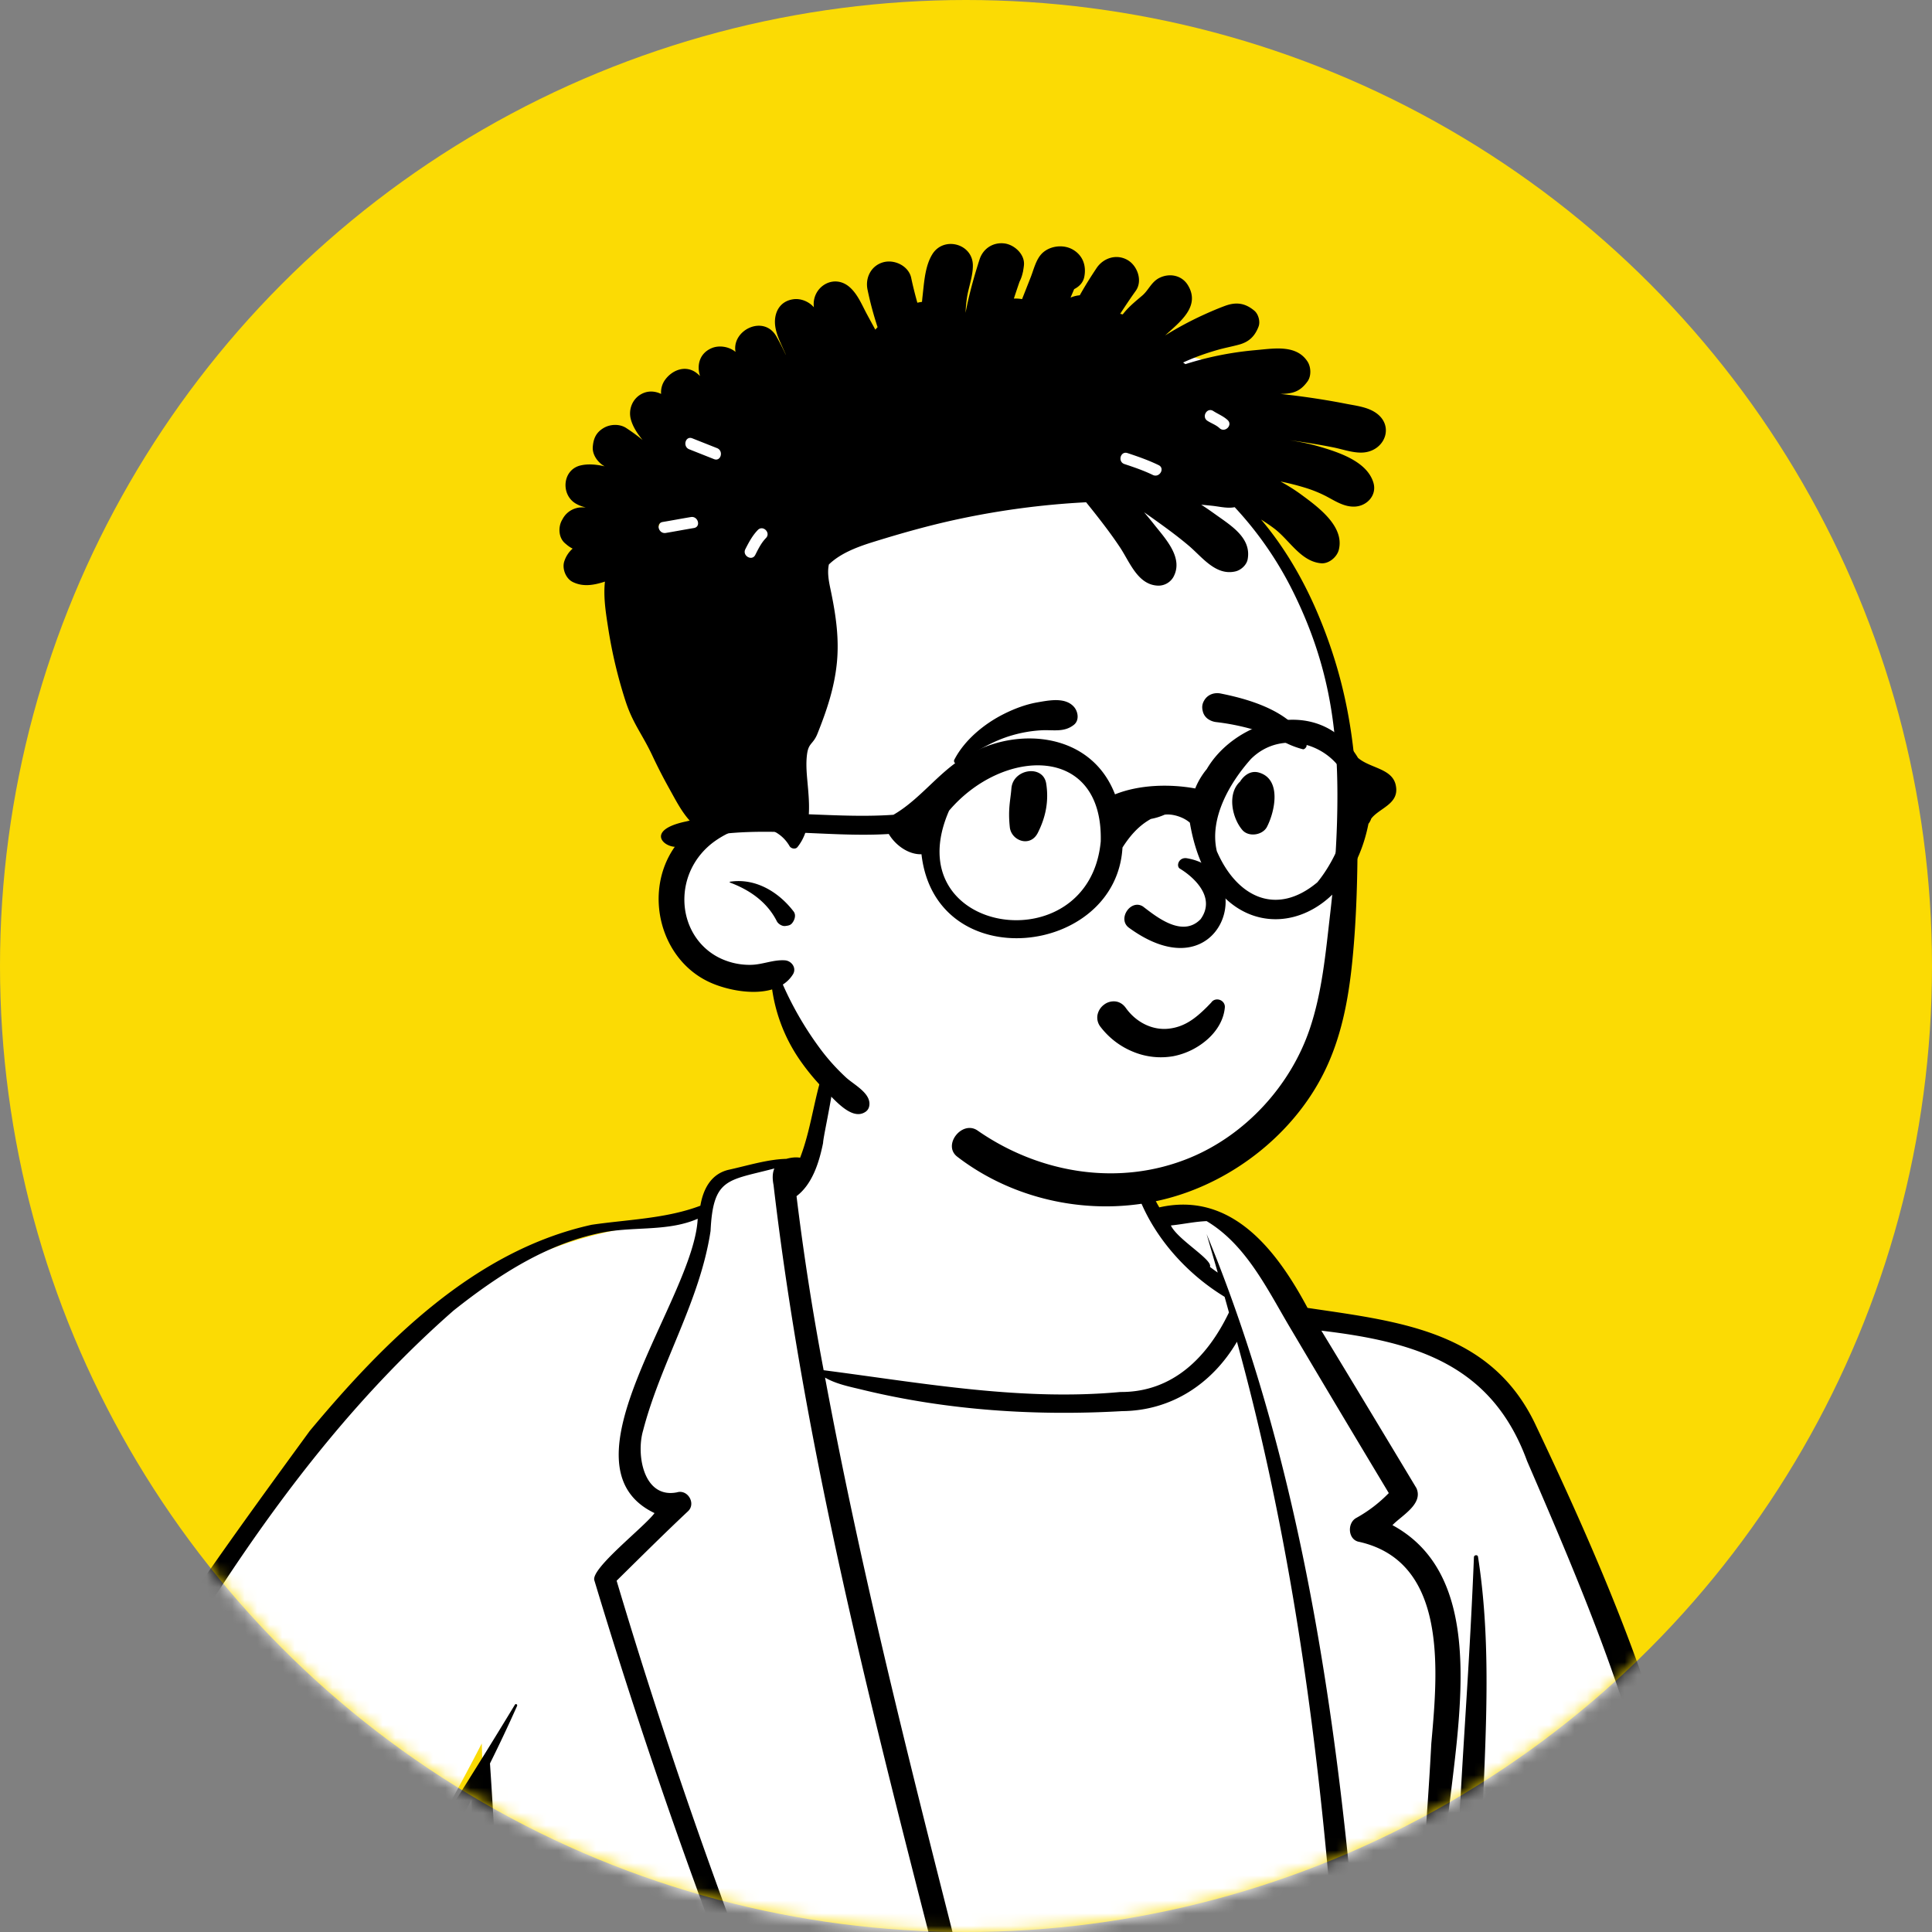
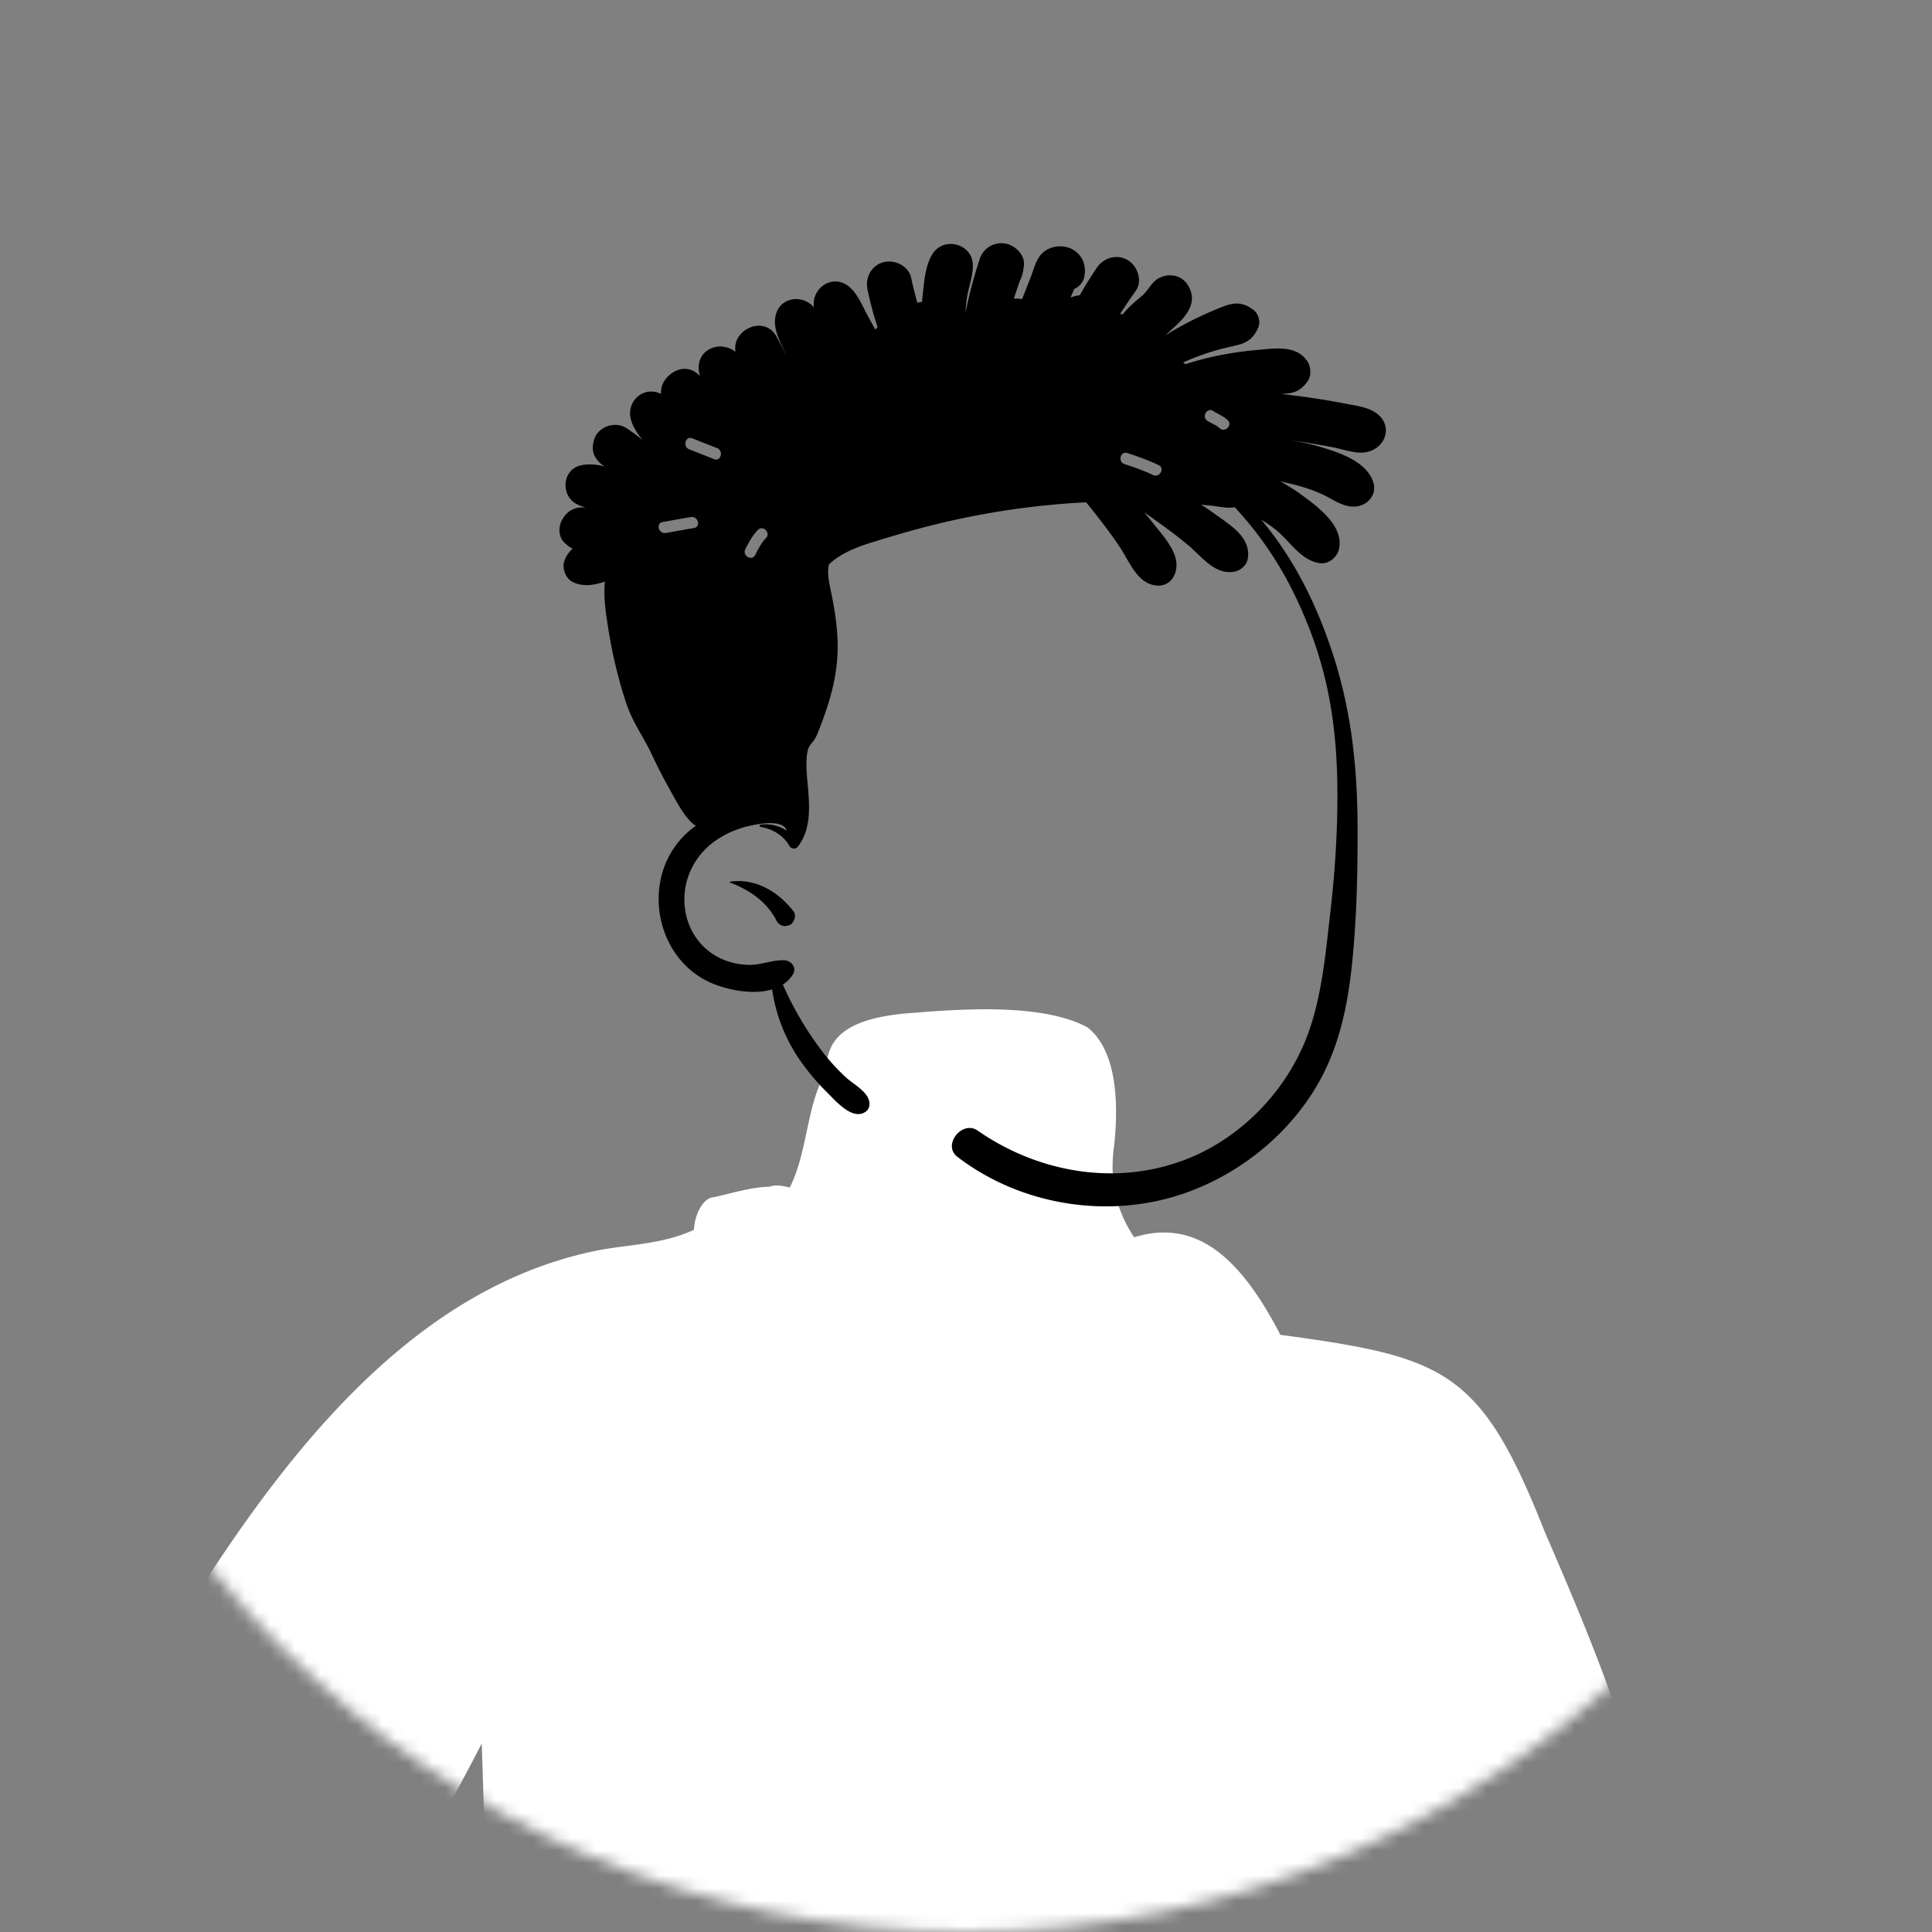
<svg xmlns="http://www.w3.org/2000/svg" width="154" height="154" fill="none">
  <rect width="100%" height="100%" fill="#808080" stroke="none" />
-   <circle cx="77" cy="77" r="77" fill="#fbdb04" />
  <mask id="a" maskUnits="userSpaceOnUse" x="0" y="0" width="154" height="154">
    <circle cx="77" cy="77" r="77" fill="#fff" />
  </mask>
  <g mask="url(#a)" fill-rule="evenodd" clip-rule="evenodd">
-     <path d="M22.125 165.132c-4.09 4.749-3.728 6.07-1.55 10.865 4.815 11.127 11.717 22.437 19.553 32.754-.517-23.147-.962-46.42-1.727-69.778-4.66 9.026-9.621 17.178-16.276 26.159m-.772 286.081c-2.574-.248-20.691.417-15.843-4.828-1.496-3.226 2.685-5.948 5.261-8.403 2.411-2.283 4.787-4.821 7.262-7.756 2.305-2.722 4.904-5.939 6.584-9.693.372-.589.75-1.001 1.124-1.226l.215-.13.135-.212c1.418-2.247 2.588-4.568 3.877-6.857a140.596 140.596 0 01-9.583-3.835c5.036-29.447 12.584-58.137 17.464-87.671 2.97-25.701 4.565-51.643 11.362-76.954l.87.066.484-1.658a348.23 348.23 0 01-2.876-.094l.168.848c-3.24-.372-6.416-1.289-9.566-2.067-1.608-.218-3.22-1.36-2.64-3.262.185-2.761.76-5.454 1.031-8.213a48.613 48.613 0 01-3.096-2.301c-2.678 1.254-5.916 5.304-8.845 4.273-6.846-9.123-12.59-20.09-17.79-28.852-12.556-20.262-16.541-32.927-3.59-54.055 11.196-17.699 23.273-45.83 45.719-50.272 2.52-.467 5.16-.487 7.582-1.627.124-1.635.947-2.574 1.55-2.587 1.462-.319 3.068-.832 4.496-.845.504-.209 1.118-.037 1.602.057 1.44-2.869 1.31-6.531 2.888-9.22.057-2.038.683-4.29 7.007-4.7 4.305-.356 10.403-.7 13.844 1.168 2.408 1.925 2.433 6.237 2.131 9.276-.331 2.231-.183 4.826 1.577 7.447 5.016-1.537 8.514 1.713 11.654 7.776 13.144 1.777 15.979 2.786 21.079 15.715 2.432 5.607 4.964 11.597 6.86 17.734 2.539 7.504 2.762 15.358 5.231 22.914 6.704 16.654 13.522 27.402 15.668 46.79 1.048 8.561.446 12.806-.55 14.092-2.833-.814-6.488-1.437-9.464-1.783l3.184 2.405c-2.698 12.147 5.073 46.789-15.996 44.128-.187-.453.156-2.94.247-3.971-.576.04-1.642.077-2.209.006-1.005 2.879-2.513 5.466-3.465 8.395-.471 1.784-1.067 3.58-1.648 5.315-13.269 44.373-15.897 87.091-9.975 131.639l-.268.096-.109.191-.162.061c-.418.554-1.01.578-1.955.579-5.804.203-10.903.463-15.632.594.501 2.494.18 5.119-.041 7.655 2.752-.192 5.277.917 7.793 2.249 4.807 2.343 9.595 4.805 14.249 7.495 4.621 2.937 12.094 5.448 8.384 10.725l1.073.418a.438.438 0 01.072.035c.127.448-1.326 2.304-1.757 2.284-10.162.471-18.828-1.886-31.827-4.354-2.975-1.072-17.965-2.895-18.027-5.71.047-.877.96-.817 1.597-.927-1.91-9.576 4.546-10.349 5.47-19.037-1.278.241-2.66.448-3.969.092-1.149-18.542.697-37.523-1.344-56.246l-2.074-.228c-6.974 20.373-14.205 41.219-19.759 62.382-.105.46-.624.145-.862-.023-3.63-.085-7.26-.47-10.82-1.077-.085 2.082-.175 4.202-.263 6.281l.548.292c.354.49.205 2.778.141 3.764-.064 1.007-.118 1.736-.028 2.419 1.145 2.241-2.77 7.097-4.84 9.798-4.51 5.797-8.247 14.381-16.61 13.22" fill="#fff" />
-     <path d="M66.133 84.07c1.228-.825-.521 6.342-.524 7.031l-.031.15c-.306 1.46-.846 3.158-2.087 4.095a213.17 213.17 0 002.162 13.874l.516.068c7.652 1.005 15.354 2.388 23.134 1.668 4.192.033 6.967-2.812 8.657-6.34-.115-.417-.23-.831-.347-1.247-5.323-3.234-9.354-9.795-6.956-15.989.103-.265.42-.283.584-.145.026.002.05.024.049.053l-.08 1.208c-.167 2.637-.241 5.37 1.199 7.744 5.792-1.31 9.393 3.48 11.815 8.012l1.74.256c6.655.98 13.074 2.141 16.361 8.904l.45.95c4.592 9.717 8.872 19.71 11.377 30.174 1.261 5.567 1.718 11.304 3.568 16.733 3.841 10.082 9.254 19.557 12.19 29.995 1.821 3.766 6.946 32.116 1.89 32.331a45.803 45.803 0 00-5.542-1.287c.288.218.394.588.339.967-.654 4.544-.703 9.147-.7 13.729.346 11.098.036 34.973-16.815 31.141-1.23-.45-.431-2.406-.481-3.773a2.57 2.57 0 01-.291-.003c-.968 2.589-2.324 4.979-3.175 7.61-.72 2.261-1.224 4.693-2.228 6.858-10.64 37.527-15.032 76.997-10.872 115.838.233 2.326.496 4.649.789 6.967-.037 1.45 1.695 7.519.14 7.926-.06.118-.27.252-.395.294-.944 1.01-2.514.636-3.76.77-4.405.194-8.809.374-13.215.519.264 1.854.05 3.737-.106 5.588 3.214.027 6.167 1.967 9.009 3.284a212.144 212.144 0 0112.448 6.614c3.761 2.611 12.164 5.132 9.273 11.051 2.155.868-.84 4.497-2.478 4.538-10.662-.054-21.256-2.452-31.675-4.558-5.92-1.552-12.38-2.141-17.856-4.817-1.555-.698-1.23-3.478.48-3.736-1.27-9.271 3.886-9.143 5.335-16.864-.844.137-1.775.06-2.621-.11-1.96 1.797-1.24-12.347-1.506-13.728-.053-14.503.64-29.037-.917-43.49l-2.648 7.731c-6.171 18.043-12.25 36.132-17.088 54.577-.29 1.114-1.469 1.247-2.221.761a73.16 73.16 0 01-9.477-.891c-.06 1.475-.123 2.951-.186 4.426 1.352.723.436 5.276.61 6.816 1.463 3.343-4.469 9.779-6.42 12.538-3.477 4.819-6.929 11.561-13.654 11.785l-.205.005a91.117 91.117 0 01-15.055-.881l-.536-.087c-1.436-.235-3.042-.569-3.871-1.841-.7-1.071-.614-2.454.235-3.273-1.121-4.035 3.242-6.478 5.68-8.935 4.552-4.357 8.69-9.149 12.268-14.324l.205-.484c.664-1.552 1.456-3.275 2.691-4.018 1.177-1.855 2.183-3.807 3.247-5.725-2.904-1.058-5.763-2.239-8.59-3.483-.563-.249-.742-.975-.644-1.515l.007-.036c5.52-28.44 12.139-56.676 17.286-85.181 3.288-26.269 4.636-52.874 11.547-78.566-3.353-.346-6.69-1.302-9.98-2.119-2.64-.557-3.973-1.886-3.453-4.659.179-2.464.676-4.888.945-7.342a41.11 41.11 0 01-2.055-1.527 53.086 53.086 0 01-3.825 2.583c-3.14 2.244-5.563 2.593-7.503-1.085-5.618-8.805-11.037-17.74-16.15-26.844-4.743-8.734-10.621-17.449-11.825-27.505-1.75-18.096 19.652-47.056 30.373-61.763 5.912-7.084 13.113-14.375 22.477-16.435 2.88-.423 5.916-.481 8.662-1.518.223-1.324.85-2.543 2.266-2.868 1.49-.326 3.086-.831 4.586-.868.34-.095.74-.155 1.098-.09 1.026-2.645 1.177-5.626 2.356-8.211zM8.77 448.68c.256.126.522.235.794.332.334.045.667.087 1 .125a29.687 29.687 0 01-1.794-.457zm33.318-25.719c-4.919 1.772-6.27-6.544-15.944-3.179-3.78 6.964-8.674 13.29-14.269 18.914-1.988 2.452-7.873 5.237-4.702 8.834l.486.088c5.508.994 11.098 1.784 16.711 1.334 4.241-1.16 7.422-4.534 9.993-7.935 1.86-3.271 4.035-6.349 6.256-9.385 1.22-1.509 1.345-3.43 1.339-5.287.04-1.129.084-2.256.13-3.384zm55.25-4.082c-2.087-.76-4.23-.045-6.129.887-3.245 1.441-10.273 3.167-13.275.87-1.472 2.416-1.965 5.101-1.561 7.888l.004.173c.034 1.125.193 2.031 1.57 2.111l3.914.977c13.2 3.288 26.53 6.467 40.117 7.382 3.627-2.247 3.729-5.201-.126-7.258l-.986-.6c-7.568-4.594-15.313-9.11-23.527-12.43zm28.717 19.109c-.036.062-.071.124-.108.185a.714.714 0 01.157.109.848.848 0 00-.049-.294zm-96.767-24.622c.05 1.022-.455 2.175-.81 3.092-.21.541-.425 1.315-.758 1.935 8.271-2.421 10.787 4.673 13.769 3.198l.09-.047v-.002c-.608-1.38.056-3.322.465-4.698-4.343-.78-8.607-1.993-12.756-3.478zm65.351-2.183l-2.384.072c-3.709.112-7.418.21-11.13.204.388 2.647-.372 7.014-2.098 9.071-.003.001-.006.001-.008.003 4.886.734 9.513-1.487 13.865-3.355.183-2.029.986-4.099 1.755-5.995zm-15.954 8.063l-.446.827c.064.071.137.136.215.192-.045-.344.078-.684.23-1.019zm-49.93-6.069c-.082.356-.178.711-.28 1.067.155-.35.332-.684.548-.971l-.267-.096zm52.114-1.716l-.261.003-.002.149c.061.101.072.225-.004.325-.01.457-.03.915-.065 1.374l.088-.529c.073-.441.151-.882.244-1.322zm-3.319-.151l.014.23c.334-.012.672.001 1.004-.015.176-.009.356-.04.538-.072a11.478 11.478 0 01-1.556-.143zm59.419-189.653a1.168 1.168 0 01-.528.368c.002 4.368-.887 8.665-3.322 12.448-1.013 1.333-1.585 2.85-2.075 4.432-2.575 7.238-3.053 15.014-2.114 22.594 2.53-3.684 3.536-8.08 4.242-12.415.039-.218.402-.215.442 0 .855 4.64-.615 9.197-2.373 13.485-1.098.779-.836 2.818-.968 4.018 18.655 2.699 12.168-32.848 14.557-43.795.045-.301.303-.52.596-.613-2.798-.424-5.634-.455-8.457-.522zm-87.85 21.837c.022.116.042.233.057.349l.101-.343-.159-.006zM61.724 93.139l-.326.085c-3.447.883-4.562.761-4.758 4.892-.847 5.606-3.975 10.496-5.38 15.916-.563 1.915.032 5.443 2.698 4.924.864-.263 1.538.893.884 1.506-1.931 1.813-3.806 3.682-5.691 5.538a443.943 443.943 0 0029.387 73.699c.475.938-.95 1.762-1.42.824-11.912-23.709-21.818-48.404-29.506-73.772l-.233-.769c-.34-.934 4.003-4.281 4.793-5.373-7.928-3.791 3.14-17.068 3.441-23.461-2.269.99-4.841.635-7.238 1.033-4.598.8-8.634 3.437-12.222 6.283-14.572 12.77-23.885 30.45-33.2 47.114-6.344 10.873-9.402 24.165-3.036 35.731 7.387 14.829 15.956 29.122 25.015 42.998.995 1.284 2.526-.193 3.574-.731 6.026-3.594 11.25-8.483 15.269-14.199-9.742-11.863-18.227-24.827-24.229-38.952l-.082-.163c-1.347-2.686-2.412-5.936-.166-8.465 7.977-10.139 15.07-20.902 21.746-31.917.068-.11.222-.013.172.102a119.785 119.785 0 01-2.16 4.583c1.52 22.396 1.264 45.229 1.92 67.767a212.677 212.677 0 005.465 6.871c6.057-4.142 13.182-6.844 20.5-7.681l.472-.047c3.108-.318 8.242-.916 8.65 3.089-.504 4.926-10.764 2.157-14.044 4.951 5.377 2.15 11.538 2.756 16.475 5.998 1.584.917 4.688 3.838 1.655 4.956-1.323.112-2.69-.398-4.012-.51 1.488.498 2.857 1.341 3.728 2.662.628.906 1.086 2.787-.414 3.175-3.417.096-6.821-1.01-10.187-1.561l.299.121c2.454.997 6.268 2.788 2.963 5.429-3.309 1.7-7.315-1.192-10.61-1.964-8.878-2.05-15.445 3.568-24.546-2.514-.258 2.033-.646 4.051-.8 6.095l-.02.116c-.316 1.865-.046 2.539 1.98 2.895 2.445.733 5.005.963 7.544 1.099a204.69 204.69 0 0036.665-1.368c1.746-.465 5.85-.026 6.58-1.934-1.369-49.099-21.983-95.299-27.66-143.76-.093-.466-.1-.941.066-1.31zm34.458 4.197c-.975.04-1.883.249-2.852.346.537 1.134 3.37 2.738 3.113 3.3.204.158.412.309.623.456-.293-1.023-.59-2.044-.886-3.068 10.769 26.047 12.249 56.864 13.68 85.278.471 14.327.727 28.698.03 43.016-.388 3.803-1.414 7.646-1.134 11.487 6.32.904 12.733.981 19.079.312.188-.489.4-.97.641-1.442 9.5-11.501 4.462-25.914-.113-38.371-2.766.116-5.548-.058-8.317-.024.855 2.629 1.076 5.41 1.531 8.129.31 1.937.706 3.859 1.16 5.767l.138.572c.169.686.376 1.42.134 2.097-.244.689-1.087.967-1.646.431-1.007-1.14-.899-2.839-1.224-4.253l-.06-.445c-.555-4.06-1.285-8.272-.271-12.3-.995-.212-3.715.567-3.857-.761.042-2.193-1.56-6.945.223-8.389 1.061-.804 2.885-.549 4.13-.599 1.438-.058 2.875-.111 4.311-.102-11.545-27.704-8.335-36.232-7.163-63.804l.035-.842c-.003-.181.292-.227.324-.044 1.765 11.294-.588 22.729.527 34.058 1.98 21.526 15.717 40.008 18.013 61.431 4.953-.571 9.964.129 14.765 1.363.101-.87.179-1.743.233-2.616.912-15.99-4.739-31.52-11.332-45.861-3.951-7.613-6.393-15.738-7.415-24.233-1.985-11.065-6.439-21.488-10.879-31.766-2.806-7.686-8.873-9.498-16.396-10.391 2.537 4.177 5.059 8.362 7.577 12.551.561 1.267-1.16 2.171-1.912 2.951 9.242 5.004 3.846 20.459 4.037 29.119-.686 7.957-.945 15.96-2.154 23.862-.089.547-.935.387-.942-.126.111-11.84 1.533-23.633 2.157-35.453l.076-.862c.486-5.597.963-13.671-5.815-15.207-.914-.148-.985-1.498-.25-1.904.977-.54 1.833-1.2 2.6-1.985-2.59-4.314-5.174-8.631-7.736-12.964l-.12-.201c-1.82-3.066-3.51-6.633-6.663-8.513zM74.19 210.264c-.747-2.187-8.004-.762-9.94-.525-7.142 1.339-14.33 4.478-19.77 9.311a.9.9 0 01-1.045.132 51.564 51.564 0 01-8.336 8.353c.564.441 1.145.87 1.742 1.28.285.03.543.177.66.44 8.49 6.109 14.735 1.344 23.555 2.444 3.293.66 6.325 2.739 9.719 2.827 2.49-.563.297-1.596-.866-1.996-2.633-1.249-5.318-2.387-8.009-3.509l-2.153-.896c-1.057-.441-.694-2.028.487-1.751 2.07.484 4.144.944 6.22 1.397 3.993.809 8.082 1.846 12.116 2.239-.897-2.475-10.413-5.149-13.18-6.133-1.045-.49-4.025-.396-3.685-2.005.275-1.497 3.446.217 4.504.339 4.316 1.087 8.722 1.746 13.12 2.409-4.724-4.706-12.047-5.112-18.08-7.316l-.166-.038c-1.073-.248-2.543-.715-1.671-1.926 3.1-4.538 15.297-2.242 14.778-5.076zm-8.927-25.269c2.201-1.793 3.38 1.89 3.24 3.602.104 1.421.216 2.841.309 4.262-.137 1.111 1.055 5.162-.54 5.198-6.97-.351-13.93-.262-20.905-.679-.009 1.397-.078 2.792-.006 4.19-.038 1.748.574 3.495.217 5.224-.218.794-1.307.901-1.732.223-1.274-2.975-.398-6.814.504-9.823-3.414-.627-3.886-3.814-2.986-6.658l-.009-.155c-.05-.877-.046-1.818.348-2.527 1.055-1.233 3.242-.432 4.695-.525 4.453-.456 8.988-.582 13.39-1.394 1.138-.292 2.3-.883 3.475-.938zm-27.682-41.549c-3.467 6.572-7.456 12.824-11.702 18.912-.91 1.3-1.845 2.583-2.794 3.857l-.117.15c-1.915 2.425-3.945 4.418-2.133 7.625 4.696 11.328 10.985 21.965 18.271 31.837-.461-20.794-.869-41.594-1.525-62.381zm87.163 45.66c-8.71 1.812-8.873-1.582-7.42 8.024 3.494.024 6.985-.054 10.48.002-.999-2.683-2.034-5.354-3.06-8.026zm-58.47-2.713c-4.55 1.57-9.38 1.346-14.132 1.539.01 1.014-4.851.073-5.784.212l-.325-.028c-.776-.064-1.775-.088-1.784.865.248 1.643-.684 3.442-.107 5.057.78 2.174 4.11 1.95 5.948 1.993 3.031.068 6.061.14 9.092.219 2.722.071 5.454.206 8.177.225-.244-1.924-.311-3.898-.46-5.821-.186-1.383.083-3.022-.625-4.261zm19.13 6.993l.015.074c.036-.009.072-.018.11-.025l.055-.012v-.001a5.74 5.74 0 01-.18-.036zm13.194-86.435c-1.967 3.348-5.228 5.499-9.157 5.53-6.895.395-13.88-.058-20.6-1.679-.988-.245-2.168-.459-3.076-.994 5.187 27.907 13.573 55.093 19.487 82.839 4.283.375 8.552.335 12.844.135 3.313-.05 6.658.303 9.948-.185l-.102-3.445c-.831-27.574-1.986-55.481-9.344-82.201z" fill="#000" />
-     <path d="M54.057 34.733c.792-.842 1.804-1.47 2.911-1.67-1.011.501-2 1.023-2.91 1.67zm-1.551 7.261c-.14-.641-.234-1.29-.264-1.937.177.266.46.444.777.536a9.93 9.93 0 00-.513 1.401zm52.98 10.062c-.913-3.77-5.177-11.023-6.185-12.419-1.094-3.456 4.874-6.228 1.628-8.93-1.47-1.22-3.412-1.652-5.234-2.084-12.615-3.003-26.169-1.489-37.869 4.033-1.78-.37-3.634.355-4.928 1.629-6.08 6.057 2.206 16.986 4.018 23.814 3.108 7.614-3.295 8.895-2.608 15.337.533 3.328 3.934 4.208 6.804 4.711.46.107 1.075.123 1.224.605.465 2.813 2.059 5.494 4.2 7.313-.188.55-.045 1.217.615 1.7 5.98 4.404 13.52 6.609 20.978 6.212 8.888-.472 13.485-5.521 14.594-6.821 6.133-8.209 5.4-19.04 4.149-28.823-.872-6.814.233.403-1.386-6.277z" fill="#fff" />
+     <path d="M22.125 165.132c-4.09 4.749-3.728 6.07-1.55 10.865 4.815 11.127 11.717 22.437 19.553 32.754-.517-23.147-.962-46.42-1.727-69.778-4.66 9.026-9.621 17.178-16.276 26.159m-.772 286.081c-2.574-.248-20.691.417-15.843-4.828-1.496-3.226 2.685-5.948 5.261-8.403 2.411-2.283 4.787-4.821 7.262-7.756 2.305-2.722 4.904-5.939 6.584-9.693.372-.589.75-1.001 1.124-1.226l.215-.13.135-.212c1.418-2.247 2.588-4.568 3.877-6.857a140.596 140.596 0 01-9.583-3.835c5.036-29.447 12.584-58.137 17.464-87.671 2.97-25.701 4.565-51.643 11.362-76.954a348.23 348.23 0 01-2.876-.094l.168.848c-3.24-.372-6.416-1.289-9.566-2.067-1.608-.218-3.22-1.36-2.64-3.262.185-2.761.76-5.454 1.031-8.213a48.613 48.613 0 01-3.096-2.301c-2.678 1.254-5.916 5.304-8.845 4.273-6.846-9.123-12.59-20.09-17.79-28.852-12.556-20.262-16.541-32.927-3.59-54.055 11.196-17.699 23.273-45.83 45.719-50.272 2.52-.467 5.16-.487 7.582-1.627.124-1.635.947-2.574 1.55-2.587 1.462-.319 3.068-.832 4.496-.845.504-.209 1.118-.037 1.602.057 1.44-2.869 1.31-6.531 2.888-9.22.057-2.038.683-4.29 7.007-4.7 4.305-.356 10.403-.7 13.844 1.168 2.408 1.925 2.433 6.237 2.131 9.276-.331 2.231-.183 4.826 1.577 7.447 5.016-1.537 8.514 1.713 11.654 7.776 13.144 1.777 15.979 2.786 21.079 15.715 2.432 5.607 4.964 11.597 6.86 17.734 2.539 7.504 2.762 15.358 5.231 22.914 6.704 16.654 13.522 27.402 15.668 46.79 1.048 8.561.446 12.806-.55 14.092-2.833-.814-6.488-1.437-9.464-1.783l3.184 2.405c-2.698 12.147 5.073 46.789-15.996 44.128-.187-.453.156-2.94.247-3.971-.576.04-1.642.077-2.209.006-1.005 2.879-2.513 5.466-3.465 8.395-.471 1.784-1.067 3.58-1.648 5.315-13.269 44.373-15.897 87.091-9.975 131.639l-.268.096-.109.191-.162.061c-.418.554-1.01.578-1.955.579-5.804.203-10.903.463-15.632.594.501 2.494.18 5.119-.041 7.655 2.752-.192 5.277.917 7.793 2.249 4.807 2.343 9.595 4.805 14.249 7.495 4.621 2.937 12.094 5.448 8.384 10.725l1.073.418a.438.438 0 01.072.035c.127.448-1.326 2.304-1.757 2.284-10.162.471-18.828-1.886-31.827-4.354-2.975-1.072-17.965-2.895-18.027-5.71.047-.877.96-.817 1.597-.927-1.91-9.576 4.546-10.349 5.47-19.037-1.278.241-2.66.448-3.969.092-1.149-18.542.697-37.523-1.344-56.246l-2.074-.228c-6.974 20.373-14.205 41.219-19.759 62.382-.105.46-.624.145-.862-.023-3.63-.085-7.26-.47-10.82-1.077-.085 2.082-.175 4.202-.263 6.281l.548.292c.354.49.205 2.778.141 3.764-.064 1.007-.118 1.736-.028 2.419 1.145 2.241-2.77 7.097-4.84 9.798-4.51 5.797-8.247 14.381-16.61 13.22" fill="#fff" />
    <path d="M78.08 20.682c.279-.866 1.07-1.386 1.975-1.279.802.094 1.66.882 1.562 1.752a5.653 5.653 0 01-.072.474l.004.001h.004l-.02.058c-.06.277-.142.525-.264.76-.156.45-.305.9-.454 1.352.214-.009.433.004.654.044.229-.58.46-1.16.688-1.743.246-.622.419-1.42.904-1.902.622-.614 1.7-.741 2.457-.303.8.463 1.085 1.287.911 2.169-.088.45-.392.763-.767.96l-.04.02-.289.678a2.403 2.403 0 01.737-.187c.413-.74.866-1.459 1.335-2.164.539-.811 1.592-1.156 2.476-.643.791.458 1.215 1.663.649 2.454-.43.6-.838 1.214-1.24 1.833.069.012.138.027.203.047.03-.041.063-.082.097-.123.438-.539.948-.943 1.471-1.39.49-.421.716-1.083 1.36-1.402.811-.4 1.788-.209 2.27.59 1.036 1.712-.701 2.962-1.813 3.998a27.408 27.408 0 013.005-1.616c.58-.265 1.17-.52 1.768-.741.887-.327 1.604-.223 2.332.386.326.272.487.867.338 1.263-.29.76-.748 1.221-1.551 1.44-.565.155-1.144.26-1.709.421-.946.27-1.865.598-2.757 1.008.064.04.125.082.182.13a25.314 25.314 0 012.024-.555 26.27 26.27 0 013.433-.55l.384-.036c1.384-.132 3.048-.375 3.898.938.279.433.31 1.147 0 1.576-.593.823-1.182.986-2.162 1.001a61.693 61.693 0 014.866.713l.329.064c.802.159 1.696.25 2.385.71 1.502 1.006.797 2.962-.867 3.171-.805.1-1.698-.237-2.487-.395a51.885 51.885 0 00-3.51-.572c.817.117 1.627.282 2.417.515l.219.065c1.526.461 3.586 1.195 4.062 2.811.288.982-.501 1.839-1.457 1.896-.888.053-1.629-.472-2.383-.86a10.189 10.189 0 00-1.701-.671 19.642 19.642 0 00-1.866-.466c.532.29 1.05.61 1.547.966l.228.167c1.321.976 3.335 2.486 2.87 4.315-.147.576-.796 1.127-1.419 1.068-1.621-.15-2.516-1.861-3.739-2.778-.319-.24-.668-.476-1.035-.706 1.854 2.191 3.329 4.725 4.451 7.341 2.466 5.756 3.222 11.087 3.241 17.275v.192c.003 3.414-.075 6.89-.411 10.288-.311 3.14-.882 6.24-2.319 9.083-2.407 4.768-7.1 8.481-12.273 9.895-5.757 1.573-12.192.343-16.909-3.288-1.203-.927.393-2.938 1.622-2.083 4.908 3.413 11.256 4.493 16.89 2.184 4.469-1.831 8.067-5.77 9.592-10.305.971-2.885 1.254-5.962 1.6-8.968l.023-.2c.367-3.145.579-6.31.576-9.477-.005-5.878-.857-10.718-3.466-16.05a28.268 28.268 0 00-4.722-6.873c-.577.116-1.19-.047-1.774-.11a60.12 60.12 0 00-.893-.088c.304.194.602.397.895.605l.385.274c1.203.854 2.73 1.827 2.42 3.479-.083.446-.532.856-.967.957-1.578.373-2.661-1.147-3.727-2.048-.927-.784-1.896-1.486-2.884-2.19-.225-.159-.45-.318-.678-.475.214.247.422.498.624.75l.3.377c.908 1.125 2.215 2.588 1.407 4.046a1.376 1.376 0 01-1.19.677c-1.628-.033-2.275-1.864-3.039-3.02-.656-.992-1.37-1.925-2.107-2.859a86.456 86.456 0 00-.615-.767 64.467 64.467 0 00-10.17 1.34c-2.3.49-4.561 1.128-6.805 1.826l-.187.058c-1.214.388-2.466.884-3.342 1.735-.125.586-.029 1.204.091 1.79l.093.447c.384 1.874.646 3.712.45 5.636-.203 1.984-.806 3.768-1.542 5.611-.348.868-.708.711-.832 1.643-.095.71-.036 1.443.029 2.16l.054.606c.135 1.59.204 3.324-.848 4.636-.163.2-.513.12-.629-.08a2.616 2.616 0 00-.148-.232c-.507-.728-1.284-1.143-2.172-1.303-.114-.02-.07-.17.025-.182a3.138 3.138 0 012.068.483c-.287-.983-2.507-.505-3.236-.314l-.026.007a7.534 7.534 0 00-2.53 1.192c-1.526 1.12-2.408 2.866-2.364 4.747.044 1.85 1.008 3.558 2.663 4.443a5.44 5.44 0 002.61.623c.944-.009 1.783-.419 2.728-.361.547.033.965.614.65 1.121a2.57 2.57 0 01-.804.81 26.575 26.575 0 002.901 5.013c.63.864 1.345 1.662 2.131 2.39.614.568 1.944 1.227 1.869 2.175-.026.342-.205.551-.52.678-.977.396-2.166-.968-2.82-1.625l-.052-.053a18.118 18.118 0 01-2.207-2.639 13.2 13.2 0 01-2.155-5.552c-1.568.468-3.644.029-4.924-.545-4.021-1.8-5.336-7.168-2.892-10.742a7.022 7.022 0 011.74-1.761 1.64 1.64 0 01-.41-.314c-.684-.72-1.167-1.66-1.648-2.526l-.057-.104a41.677 41.677 0 01-1.205-2.323l-.14-.296c-.841-1.793-1.579-2.577-2.179-4.462a37.567 37.567 0 01-1.327-5.559l-.078-.499c-.17-1.094-.331-2.264-.207-3.374-.856.276-1.718.447-2.565.031-.559-.273-.867-1.072-.676-1.646.139-.422.37-.754.666-1.014a2.41 2.41 0 01-.486-.324l-.127-.108c-.513-.443-.55-1.282-.238-1.836l.09-.16a1.752 1.752 0 011.513-.86h.295a2.631 2.631 0 01-.822-.318c-1.184-.722-1.035-2.678.399-3.023.601-.144 1.266-.085 1.928.07l-.073-.043c-.5-.304-.92-.899-.873-1.509.052-.675.271-1.156.873-1.51.522-.306 1.26-.334 1.78 0 .45.292.892.614 1.316.961-.426-.519-.795-1.084-.945-1.683-.185-.746.124-1.558.802-1.952.54-.313 1.111-.278 1.62-.036a1.692 1.692 0 01.332-1.146c.538-.726 1.515-1.144 2.365-.614.111.07.261.19.406.336-.282-.891-.027-1.826.936-2.229.588-.247 1.383-.123 1.893.303-.323-1.736 2.261-3.012 3.266-1.219.228.407.453.835.655 1.272l.075.165.007-.003-.051-.12-.053-.121c-.279-.643-.635-1.312-.732-2.01-.144-1.032.32-2.01 1.453-2.162.585-.079 1.235.185 1.627.645-.212-1.601 1.593-2.765 2.892-1.57.615.566.944 1.394 1.335 2.12.22.41.447.82.668 1.23.057-.066.118-.133.182-.198a27.107 27.107 0 01-.799-2.978c-.204-.947.274-1.93 1.26-2.198.896-.245 2.018.303 2.218 1.248.14.666.307 1.324.49 1.98.126-.03.25-.052.371-.067.01-.123.022-.247.035-.37l.048-.438c.107-1 .214-2.142.742-2.992.899-1.453 3.204-.85 3.229.867.014.889-.351 1.77-.478 2.648-.055.383-.087.77-.105 1.158.245-1.286.583-2.556.974-3.806.045-.15.094-.3.142-.45zm-19.89 49.6c2.023-.31 3.872.808 5.07 2.374.219.286.075.69-.122.931-.142.177-.332.198-.548.225-.247.032-.56-.166-.669-.38-.77-1.525-2.146-2.489-3.73-3.082-.03-.01-.039-.062 0-.068zm2.803-27.33l.061-.064c.41-.421-.237-1.064-.648-.642-.431.444-.718.983-.995 1.53-.263.52.527.98.791.458l.12-.238c.19-.37.39-.735.671-1.043zm-5.68-.863c.58-.097.334-.972-.243-.875-.749.125-1.494.267-2.243.392-.58.097-.334.972.244.875.748-.125 1.494-.267 2.242-.392zm34.56-5.974c-.56-.186-.801.69-.244.875.77.255 1.534.516 2.265.87.528.255.993-.528.462-.784-.801-.389-1.638-.682-2.483-.961zM55.18 34.938c-.547-.217-.785.66-.243.875l1.979.785c.547.217.785-.66.243-.876l-1.978-.784zm41.601-2.132l-.072-.045c-.496-.319-.956.467-.462.784.29.186.642.312.907.534l.055.049c.429.4 1.078-.24.648-.642-.314-.294-.712-.458-1.076-.68z" fill="#000" />
-     <path d="M90.334 83.841a6.21 6.21 0 01-2.612-1.991 1.187 1.187 0 01-.244-.93 1.34 1.34 0 01.526-.839 1.27 1.27 0 01.943-.252c.287.044.572.2.798.522l.047.064c.398.534.916.972 1.507 1.254.57.272 1.207.4 1.866.326 1.256-.141 2.121-.814 3.041-1.728.114-.115.228-.234.343-.355a.538.538 0 01.284-.217.617.617 0 01.392.005.621.621 0 01.309.232c.07.103.11.23.098.375-.085.948-.584 1.793-1.294 2.457a5.774 5.774 0 01-2.816 1.426 5.763 5.763 0 01-3.188-.349zm3.699-14.611c1.153.694 2.91 2.314 1.669 4.036-1.46 1.518-3.562-.223-4.597-1.01-.96-.61-2.04.96-1.149 1.671 7.485 5.493 10.522-4.516 4.66-5.514-.646-.11-.885.602-.583.817zM80.62 62.84c.128-1.567 2.536-1.922 2.775-.372.215 1.39-.038 2.666-.67 3.916-.602 1.195-2.118.638-2.233-.45-.154-1.459.05-2.118.128-3.093zm18.33-.693c.336-.436.821-.734 1.402-.565 1.814.525 1.28 3.078.642 4.321-.346.675-1.465.846-1.97.252-.825-.97-1.22-2.904-.172-3.859.028-.05.06-.099.099-.15zM82.7 55.983l.287-.05c.887-.152 1.99-.298 2.617.409.332.375.447 1.071 0 1.43-.787.63-1.657.386-2.6.44-.776.044-1.523.171-2.27.383-1.642.465-2.98 1.314-4.382 2.246-.184.122-.372-.11-.284-.281.81-1.572 2.378-2.862 3.949-3.649.838-.42 1.756-.768 2.684-.928zm14.597-.704l.22.045c2.386.495 5.488 1.483 6.619 3.807.043.328-.003.399-.04.445l-.012.015c-.031.04-.055.094-.199.138l-.12-.03a6.883 6.883 0 01-1.326-.512l-.43-.21c-.499-.243-1.003-.477-1.537-.65a18.244 18.244 0 00-3.501-.766 1.445 1.445 0 01-.702-.264 1.045 1.045 0 01-.393-.593c-.084-.334-.06-.587.121-.889.136-.226.33-.383.554-.473.228-.092.488-.114.746-.063z" fill="#000" />
-     <path d="M106.899 66.97c-.432 1.164-1.089 2.377-1.892 3.357-3.251 2.729-6.41 1.218-8.014-2.48-.61-2.614 1.008-5.43 2.723-7.352 2.476-2.46 6.518-1.169 7.656 1.756.07.379.111.757.131 1.134-.023 1.224-.172 2.27-.604 3.434m-31.25-2.198c4.284-5.049 12.296-5.319 12.091 2.452-.92 9.837-16.411 7.422-12.09-2.452zm32.597-4.212a7.043 7.043 0 00-.499-.729c-.067-.04-.105-.391-.352-.417-3.302-3.61-9.103-1.562-11.199 2.035a5.872 5.872 0 00-.925 1.55c-2.065-.375-4.472-.302-6.393.47-1.904-4.928-7.67-5.368-11.47-3.262-2.363 1.152-3.895 3.565-6.193 4.89-5.403.385-11.202-.815-16.507.529-4.184.862-.687 2.962.015 1.56 5.002-1.464 10.928-.227 16.121-.557.54.906 1.576 1.647 2.608 1.615 1.115 9.794 15.524 8.17 16.022-.536.563-.884 1.265-1.73 2.268-2.28a4.912 4.912 0 001.095-.34c.58-.081 1.473.163 2.007.641 1.827 10.867 12.354 9.602 14.236.082.037-.038.142-.18.222-.408.644-.844 2.221-1.158 1.969-2.582-.225-1.425-2.04-1.408-3.025-2.261z" fill="#000" />
  </g>
</svg>